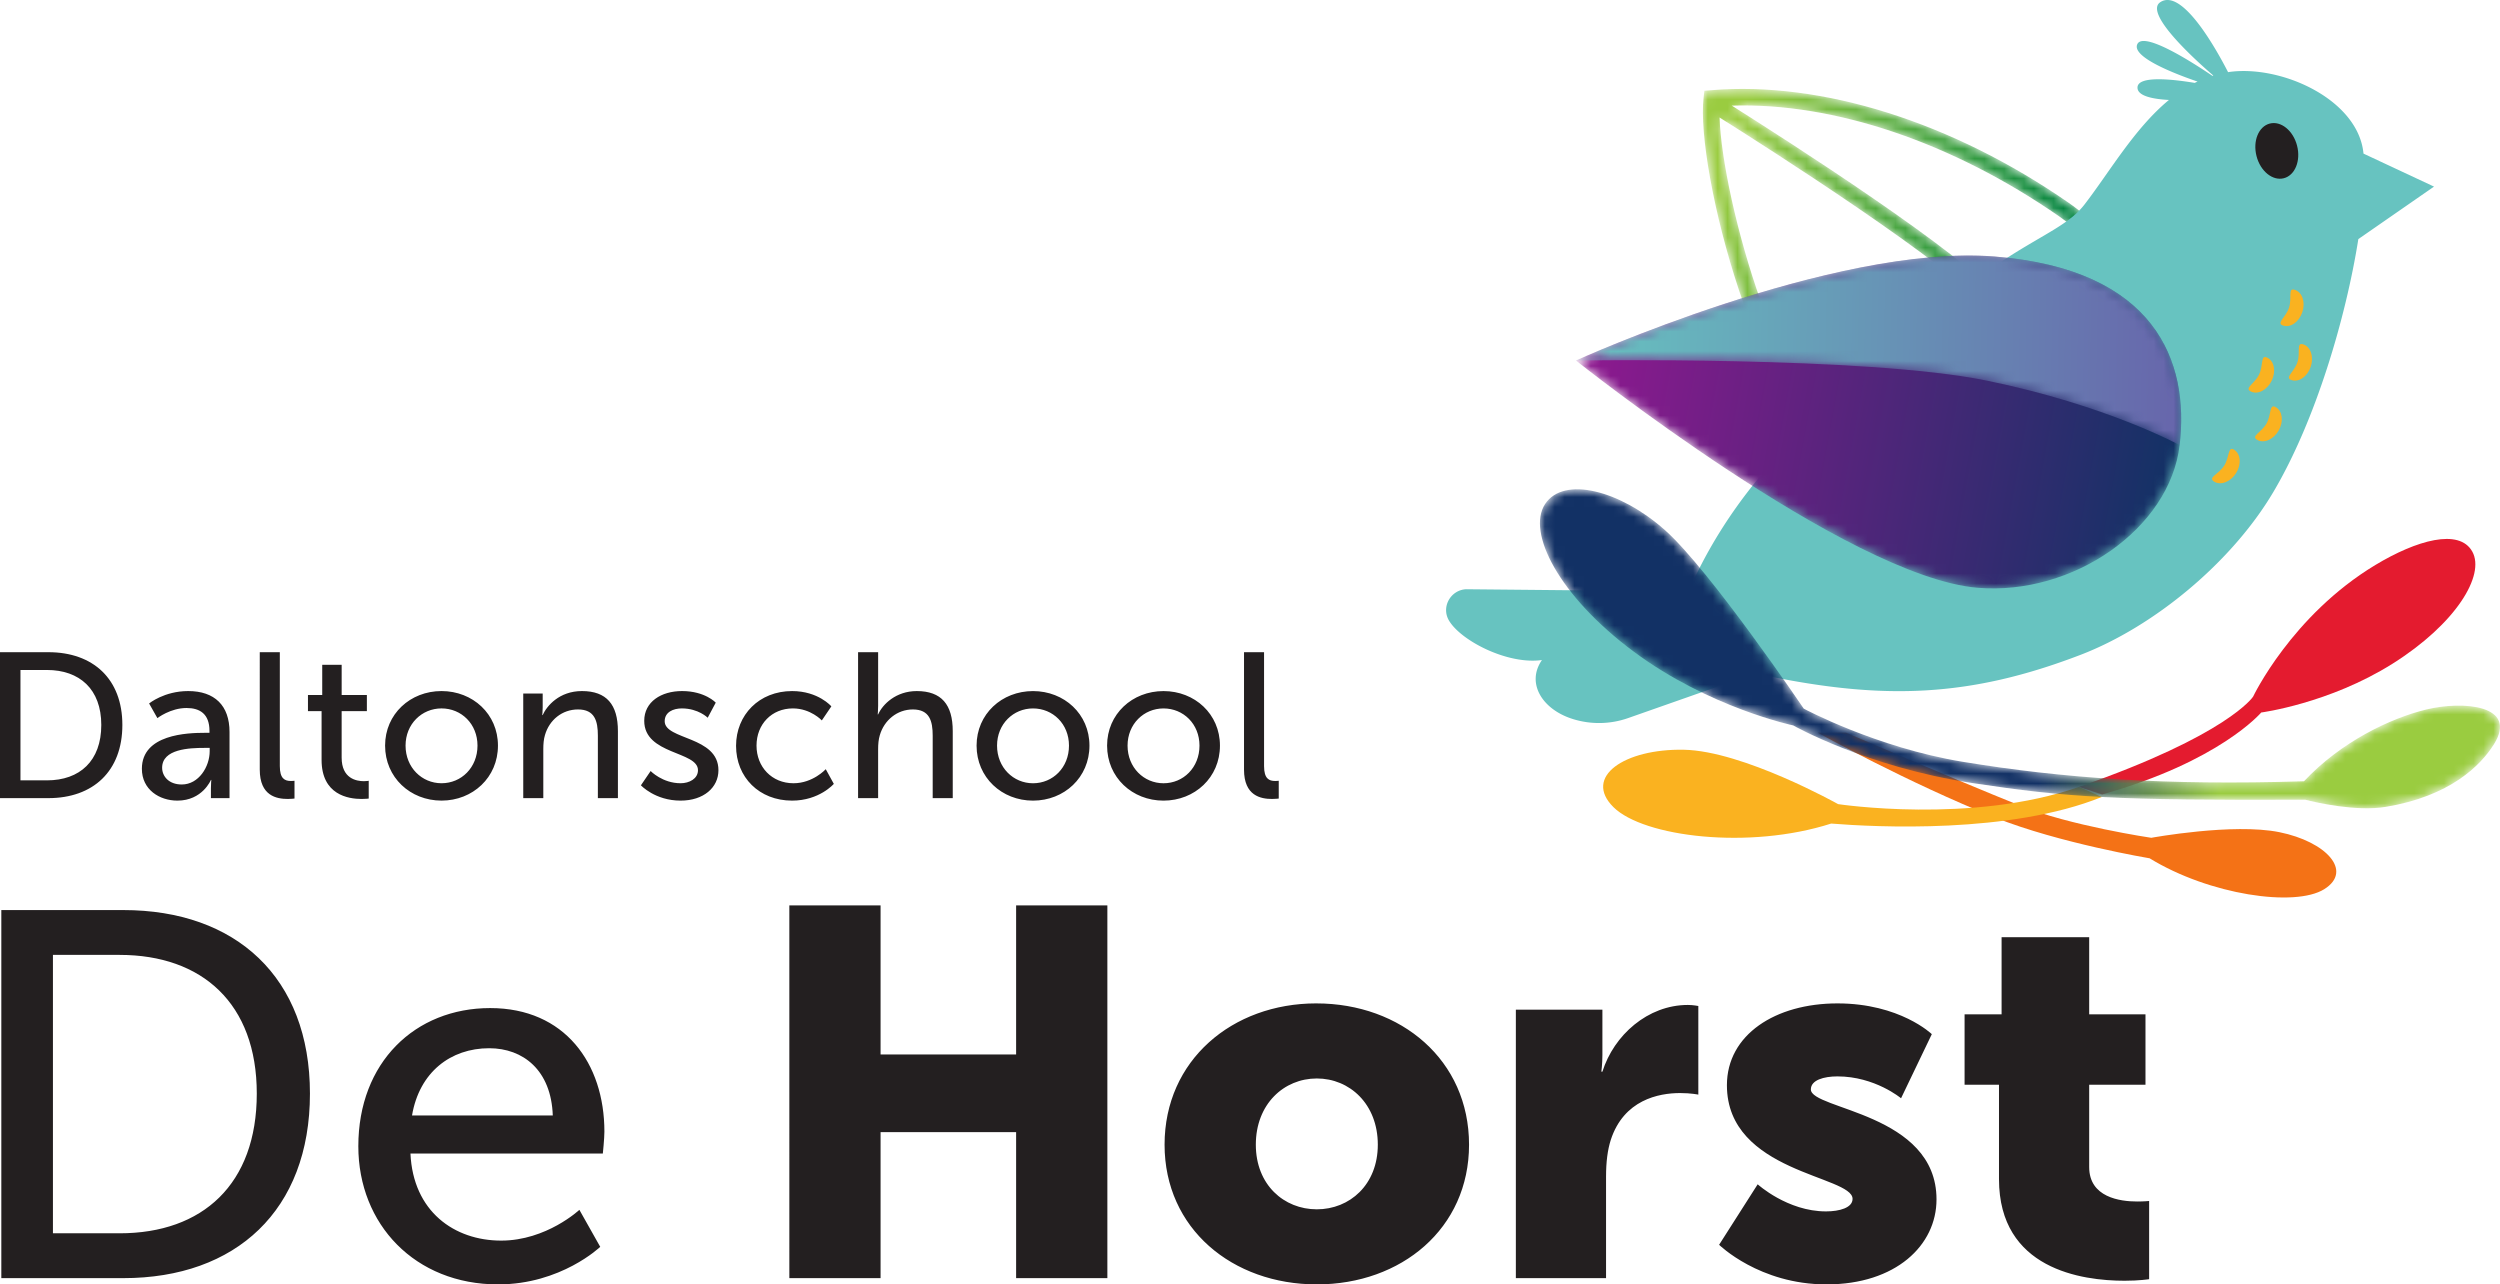
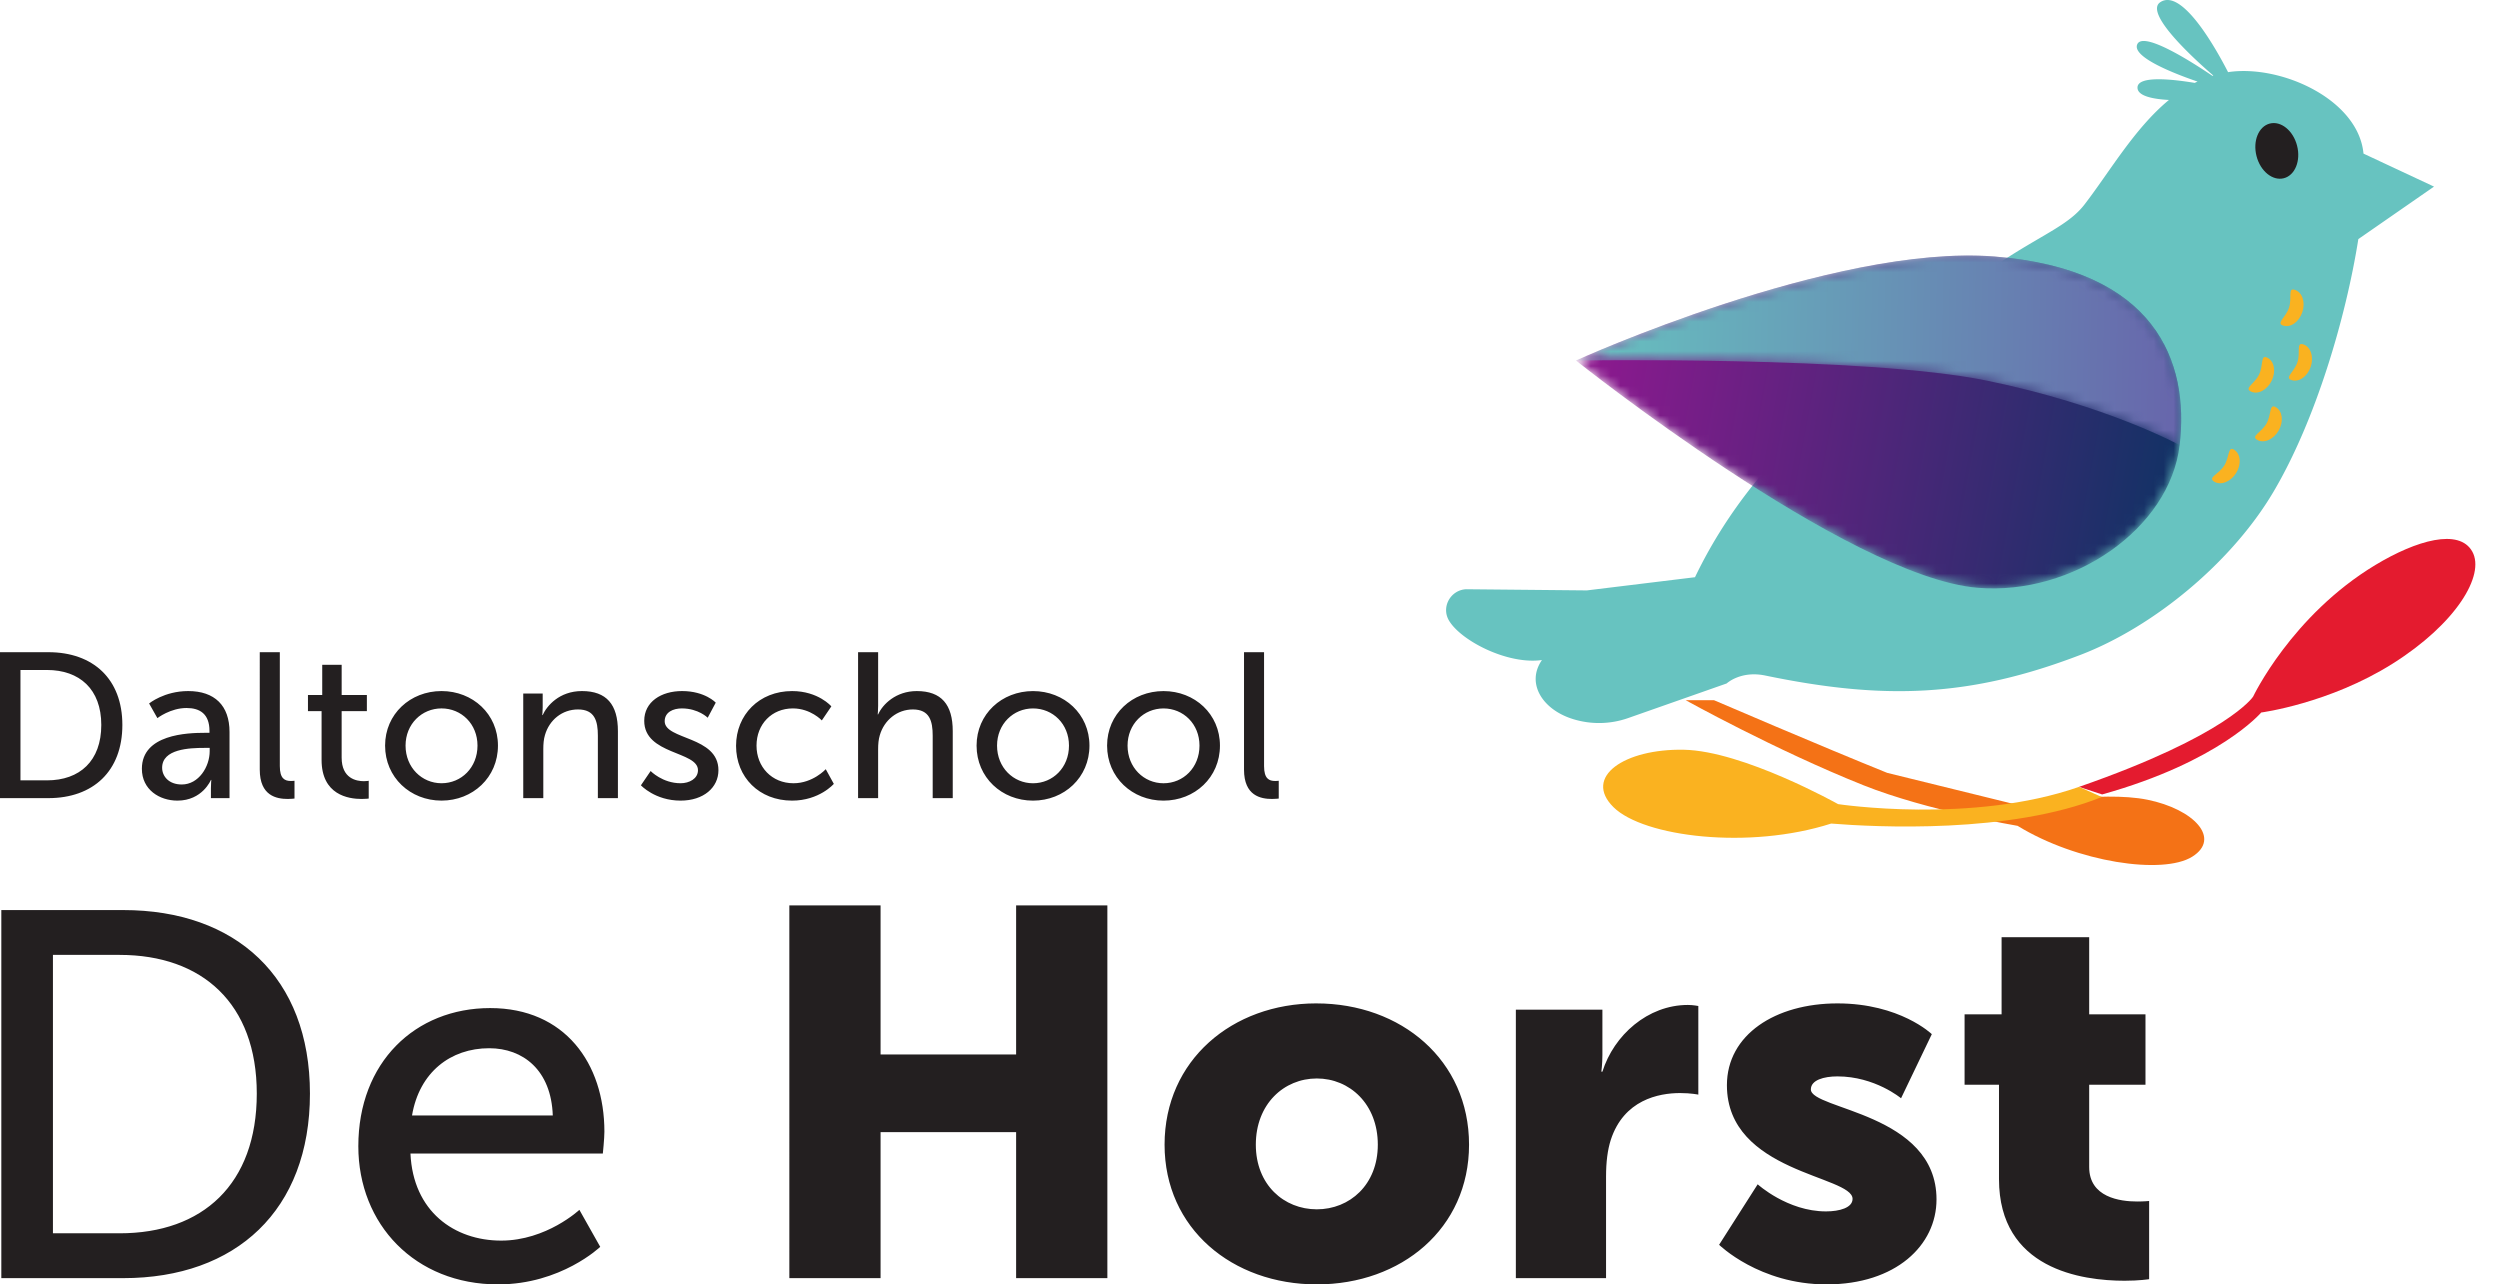
<svg xmlns="http://www.w3.org/2000/svg" xmlns:xlink="http://www.w3.org/1999/xlink" viewBox="0 0 253.037 130">
  <defs>
    <linearGradient x1="-8.253%" y1="68.913%" x2="101.9%" y2="33.123%" id="c">
      <stop stop-color="#9ACC40" offset="0%" />
      <stop stop-color="#9ACC40" offset="5.315%" />
      <stop stop-color="#9ACC40" offset="7.972%" />
      <stop stop-color="#02843F" offset="67.387%" />
      <stop stop-color="#02843F" offset="100%" />
    </linearGradient>
    <linearGradient x1=".537%" y1="57.128%" x2="99.385%" y2="46.731%" id="f">
      <stop stop-color="#8D198F" offset="0%" />
      <stop stop-color="#8D198F" offset=".134%" />
      <stop stop-color="#123265" offset="99.722%" />
      <stop stop-color="#123265" offset="100%" />
    </linearGradient>
    <linearGradient x1=".077%" y1="50.567%" x2="100.248%" y2="49.879%" id="i">
      <stop stop-color="#67C3C0" offset="0%" />
      <stop stop-color="#6764AB" offset="100%" />
    </linearGradient>
    <linearGradient x1="0%" y1="50%" x2="99.999%" y2="50%" id="l">
      <stop stop-color="#123165" offset="0%" />
      <stop stop-color="#123165" offset="51.612%" />
      <stop stop-color="#9ACC40" offset="69.937%" />
      <stop stop-color="#9ACC40" offset="84.283%" />
      <stop stop-color="#9ACC40" offset="100%" />
    </linearGradient>
-     <path d="M2.925 43.882c5.36-3.376 23.556-15.002 27.362-19.705 3.371-4.166 8.132-10.708 11.46-20.246 5.523 10.04 3.151 22.624-5.696 28.75-10.786 7.472-22.749 11.526-33.126 11.201ZM41.268 0l-.538 1.684c-3.21 10.106-7.963 16.766-11.745 21.44-3.682 4.55-22.52 16.55-27.299 19.557.295-8.445 6.324-29.902 13.472-33.564 8.414-4.317 21.947-8 25.116-7.326l.343-1.64C36.74-.652 22.783 3.323 14.393 7.627 5.76 12.05-.763 37.477.072 44.705l.079.682.684.055c11.197.936 24.385-3.22 36.17-11.384C47.047 27.104 49.391 12.49 42.23 1.482L41.268 0Z" id="a" />
    <path d="M0 23.068s26.027 11.804 42.337 10.53C58.648 32.321 62.11 22.97 61.103 14.501 60.097 6.033 50.273-.739 40.663.065 27.49 1.165 0 23.068 0 23.068Z" id="d" />
    <path d="M61.103 0c1.007 8.468-2.455 17.82-18.766 19.095C26.027 20.37 0 8.565 0 8.565s29.332.475 41.551-2.027C53.771 4.036 61.103 0 61.103 0Z" id="g" />
-     <path d="M89.682 9.99c-3.594-.88-8.593-3.248-12.349-7.255-14.086-.44-24.432.308-34.55 1.972-8.748 1.44-16.08 5.379-16.08 5.379S17.21 24.107 12.657 28.152C8.104 32.198 2.407 33.655.524 30.797-1.363 27.94 1.896 21.5 9.515 15.84c7.623-5.661 16.123-7.455 16.123-7.455s7.383-4.196 18.12-5.83C53.407 1.09 58.271.795 77.467.865c1.102-.281 5.14-1.22 8.153-.72 6.491 1.078 9.593 4.17 10.95 6.353 2.447 3.939-3.113 4.416-6.89 3.493Z" id="j" />
  </defs>
  <g fill="none" fill-rule="evenodd">
    <g transform="matrix(1 0 0 -1 172.357 54.573)">
      <mask id="b" fill="#fff">
        <use xlink:href="#a" />
      </mask>
      <g mask="url(#b)" fill="url(#c)" fill-rule="nonzero">
        <path d="M2.925 43.882c5.36-3.376 23.556-15.002 27.362-19.705 3.371-4.166 8.132-10.708 11.46-20.246 5.523 10.04 3.151 22.624-5.696 28.75-10.786 7.472-22.749 11.526-33.126 11.201ZM41.268 0l-.538 1.684c-3.21 10.106-7.963 16.766-11.745 21.44-3.682 4.55-22.52 16.55-27.299 19.557.295-8.445 6.324-29.902 13.472-33.564 8.414-4.317 21.947-8 25.116-7.326l.343-1.64C36.74-.652 22.783 3.323 14.393 7.627 5.76 12.05-.763 37.477.072 44.705l.079.682.684.055c11.197.936 24.385-3.22 36.17-11.384C47.047 27.104 49.391 12.49 42.23 1.482L41.268 0" />
      </g>
    </g>
    <path d="m246.358 18.887-7.136-3.339a8.155 8.155 0 0 0-.059-.435c-.86-5.19-8.331-8.548-13.541-7.827-.036.005-.07.015-.105.021-1.296-2.52-4.697-8.55-6.872-7.079-1.664 1.127 3.542 5.837 5.375 7.418-.031.01-.06.021-.092.03-1.907-1.294-7.025-4.6-7.611-3.18-.536 1.297 3.812 2.977 6.108 3.762-.096.045-.194.084-.289.132-2.202-.366-5.83-.778-5.79.498.025.832 1.539 1.14 3.182 1.23-3.498 2.886-6.024 7.316-8.551 10.587-2.49 3.225-7.47 3.715-16.86 12.533-6.02 5.653-16.382 12.308-22.558 25.185l-10.945 1.335-12.236-.119c-1.562.09-2.516 1.795-1.731 3.15 1.174 2.029 5.91 4.508 9.421 4.017-1.624 2.335.028 5.026 3.173 5.985a8.886 8.886 0 0 0 5.541-.108l9.984-3.508s1.411-1.319 3.902-.802c11.996 2.488 20.671 2.221 31.911-2.092 7.444-2.857 15.309-9.369 19.522-16.49 4.3-7.261 7.35-17.704 8.598-25.592l7.66-5.312" fill="#67C3C0" fill-rule="nonzero" />
    <path d="M4.748 78.984c3.328 0 5.504-1.967 5.504-5.608 0-3.62-2.198-5.564-5.504-5.564H2.071v11.172h2.677ZM0 66.012h4.896c4.519 0 7.489 2.7 7.489 7.364 0 4.688-2.97 7.407-7.489 7.407H0v-14.77m18.398 13.389c1.716 0 2.825-1.8 2.825-3.369v-.335h-.524c-1.527 0-4.289.105-4.289 2.01 0 .856.67 1.694 1.988 1.694Zm2.343-5.23h.461v-.189c0-1.737-.984-2.322-2.322-2.322-1.632 0-2.95 1.024-2.95 1.024l-.838-1.484s1.528-1.255 3.954-1.255c2.678 0 4.185 1.463 4.185 4.141v6.696h-1.883v-1.004c0-.483.042-.839.042-.839h-.042s-.857 2.094-3.39 2.094c-1.82 0-3.598-1.11-3.598-3.222 0-3.493 4.603-3.64 6.381-3.64m5.551-8.16h2.03V77.54c0 1.276.502 1.507 1.13 1.507.188 0 .356-.023.356-.023v1.8s-.314.042-.67.042c-1.151 0-2.846-.315-2.846-2.97V66.012m6.258 5.962h-1.38v-1.632h1.444V67.29h1.967v3.053h2.552v1.632H34.58v4.708c0 2.114 1.485 2.385 2.26 2.385.292 0 .48-.043.48-.043v1.8s-.292.042-.712.042c-1.359 0-4.059-.419-4.059-3.954v-4.938m12.14 7.301c2.01 0 3.641-1.59 3.641-3.809 0-2.195-1.632-3.765-3.641-3.765-1.987 0-3.64 1.57-3.64 3.765 0 2.219 1.653 3.809 3.64 3.809Zm0-9.33c3.16 0 5.712 2.322 5.712 5.521 0 3.224-2.552 5.567-5.712 5.567-3.159 0-5.712-2.343-5.712-5.567 0-3.2 2.553-5.521 5.712-5.521m8.271.249h1.968v1.403c0 .419-.043.774-.043.774h.043c.417-.922 1.673-2.426 3.974-2.426 2.49 0 3.64 1.36 3.64 4.058v6.779h-2.029v-6.32c0-1.484-.314-2.657-2.009-2.657-1.61 0-2.908 1.067-3.347 2.596-.126.417-.167.9-.167 1.421v4.96h-2.03V70.195m12.894 7.845s1.193 1.236 3.034 1.236c.88 0 1.758-.46 1.758-1.319 0-1.944-5.44-1.548-5.44-5 0-1.924 1.715-3.011 3.83-3.011 2.322 0 3.409 1.171 3.409 1.171l-.815 1.528s-.941-.943-2.616-.943c-.878 0-1.737.376-1.737 1.298 0 1.903 5.44 1.485 5.44 4.957 0 1.758-1.507 3.077-3.829 3.077-2.594 0-4.017-1.55-4.017-1.55l.983-1.443m14.316-8.095c2.657 0 3.976 1.548 3.976 1.548l-.964 1.422s-1.129-1.214-2.928-1.214c-2.134 0-3.682 1.59-3.682 3.765 0 2.158 1.548 3.809 3.745 3.809 1.966 0 3.263-1.423 3.263-1.423l.816 1.486s-1.464 1.695-4.225 1.695c-3.327 0-5.67-2.365-5.67-5.544 0-3.138 2.343-5.544 5.67-5.544m6.68-3.934h2.03v5.418c0 .502-.043.879-.043.879h.042c.46-1.024 1.8-2.363 3.913-2.363 2.49 0 3.64 1.36 3.64 4.058v6.779h-2.03v-6.32c0-1.484-.313-2.657-2.008-2.657-1.59 0-2.908 1.09-3.347 2.616-.126.417-.168.9-.168 1.401v4.96h-2.029v-14.77m17.706 13.263c2.01 0 3.641-1.59 3.641-3.809 0-2.195-1.632-3.765-3.641-3.765-1.987 0-3.64 1.57-3.64 3.765 0 2.219 1.653 3.809 3.64 3.809Zm0-9.33c3.16 0 5.713 2.322 5.713 5.521 0 3.224-2.553 5.567-5.713 5.567-3.159 0-5.712-2.343-5.712-5.567 0-3.2 2.553-5.521 5.712-5.521m13.209 9.33c2.01 0 3.641-1.59 3.641-3.809 0-2.195-1.632-3.765-3.64-3.765-1.988 0-3.64 1.57-3.64 3.765 0 2.219 1.652 3.809 3.64 3.809Zm0-9.33c3.16 0 5.712 2.322 5.712 5.521 0 3.224-2.552 5.567-5.712 5.567-3.16 0-5.711-2.343-5.711-5.567 0-3.2 2.552-5.521 5.711-5.521m8.147-3.934h2.029V77.54c0 1.276.503 1.507 1.13 1.507.188 0 .356-.023.356-.023v1.8s-.314.042-.67.042c-1.15 0-2.845-.315-2.845-2.97V66.012M12.112 124.828c8.39 0 13.878-4.96 13.878-14.142 0-9.127-5.54-14.036-13.878-14.036H5.358v28.178h6.754ZM.134 92.112h12.347c11.397 0 18.89 6.807 18.89 18.574 0 11.82-7.493 18.68-18.89 18.68H.134V92.112m55.816 20.79c-.158-4.59-3.008-6.806-6.437-6.806-3.906 0-7.071 2.427-7.81 6.806H55.95Zm-6.332-10.87c7.545 0 11.556 5.593 11.556 12.507 0 .685-.158 2.216-.158 2.216H41.544c.264 5.857 4.434 8.813 9.182 8.813 4.59 0 7.916-3.114 7.916-3.114l2.11 3.745S56.794 130 50.41 130c-8.39 0-14.142-6.069-14.142-13.985 0-8.494 5.751-13.983 13.35-13.983m30.275-10.395h9.234v15.091h13.719V91.637h9.236v37.729h-9.236V114.59H89.127v14.776h-9.234V91.637m53.388 30.764c3.324 0 6.174-2.48 6.174-6.543 0-4.116-2.85-6.701-6.174-6.701-3.325 0-6.173 2.585-6.173 6.7 0 4.065 2.848 6.544 6.173 6.544Zm-.053-20.842c8.601 0 15.461 5.75 15.461 14.299 0 8.496-6.86 14.142-15.408 14.142-8.548 0-15.409-5.646-15.409-14.142 0-8.55 6.86-14.3 15.356-14.3m20.199.634h8.76v4.59c0 .896-.106 1.688-.106 1.688h.106c1.16-3.694 4.59-6.754 8.653-6.754.529 0 1.056.106 1.056.106v8.97s-.739-.158-1.847-.158c-2.163 0-5.7.686-7.018 4.75-.317 1.001-.475 2.216-.475 3.693v10.29h-9.129v-27.175m24.476 17.677s3.008 2.743 6.913 2.743c1.371 0 2.691-.37 2.691-1.267 0-2.374-12.718-2.637-12.718-11.504 0-5.116 4.908-8.282 11.188-8.282 6.333 0 9.551 3.113 9.551 3.113l-3.114 6.49s-2.638-2.215-6.437-2.215c-1.372 0-2.692.367-2.692 1.318 0 2.058 12.718 2.373 12.718 11.133 0 4.644-4.116 8.602-11.134 8.602-6.807 0-10.87-4.01-10.87-4.01l3.904-6.121m24.424-10.079h-3.483v-7.123h3.746v-7.81h8.866v7.81h5.698v7.124h-5.698v8.336c0 3.06 3.113 3.483 4.855 3.483.739 0 1.212-.053 1.212-.053v7.916s-1 .157-2.479.157c-4.327 0-12.717-1.162-12.717-10.289v-9.55" fill="#231F20" fill-rule="nonzero" />
-     <path d="M204.378 81.512c5.146 2.074 13.364 3.286 13.364 3.286s8.282-1.523 12.977-.567c4.697.955 7.488 3.916 4.53 5.767-2.958 1.851-11.637.58-17.676-3.125 0 0-9.157-1.533-15.62-4.115-8.88-3.549-17.971-8.6-17.971-8.6h2.867s10.809 4.646 17.529 7.354" fill="#F47216" fill-rule="nonzero" />
+     <path d="M204.378 81.512s8.282-1.523 12.977-.567c4.697.955 7.488 3.916 4.53 5.767-2.958 1.851-11.637.58-17.676-3.125 0 0-9.157-1.533-15.62-4.115-8.88-3.549-17.971-8.6-17.971-8.6h2.867s10.809 4.646 17.529 7.354" fill="#F47216" fill-rule="nonzero" />
    <g transform="matrix(1 0 0 -1 159.509 59.558)">
      <mask id="e" fill="#fff">
        <use xlink:href="#d" />
      </mask>
      <g mask="url(#e)" fill="url(#f)" fill-rule="nonzero">
        <path d="M0 23.068s26.027 11.804 42.337 10.53C58.648 32.321 62.11 22.97 61.103 14.501 60.097 6.033 50.273-.739 40.663.065 27.49 1.165 0 23.068 0 23.068" />
      </g>
    </g>
    <g transform="matrix(1 0 0 -1 159.509 45.056)">
      <mask id="h" fill="#fff">
        <use xlink:href="#g" />
      </mask>
      <g mask="url(#h)" fill="url(#i)" fill-rule="nonzero">
        <path d="M61.103 0c1.007 8.468-2.455 17.82-18.766 19.095C26.027 20.37 0 8.565 0 8.565s29.332.475 41.551-2.027C53.771 4.036 61.103 0 61.103 0" />
      </g>
    </g>
    <path d="M210.43 79.643c15.095-5.25 17.616-9.13 17.616-9.13s3.898-8.214 12.37-13.324c4.163-2.512 8.496-3.747 9.819-1.357 1.323 2.39-1.666 7.314-8.078 11.347-6.416 4.035-13.29 4.937-13.29 4.937s-4.198 4.971-16.098 8.292l-2.338-.765" fill="#E41B2F" fill-rule="nonzero" />
    <path d="m212.731 80.669-2.3-1.026c-10.87 3.8-24.388 1.746-24.388 1.746s-9.615-5.39-15.618-5.504c-6.002-.113-10.223 2.745-7.113 5.816 3.045 3.006 13.709 4.326 22.028 1.656 4.506.362 18.11 1.061 27.391-2.688" fill="#FAB220" fill-rule="nonzero" />
    <g transform="matrix(1 0 0 -1 155.864 81.81)">
      <mask id="k" fill="#fff">
        <use xlink:href="#j" />
      </mask>
      <g mask="url(#k)" fill="url(#l)" fill-rule="nonzero">
        <path d="M89.682 9.99c-3.594-.88-8.593-3.248-12.349-7.255-14.086-.44-24.432.308-34.55 1.972-8.748 1.44-16.08 5.379-16.08 5.379S17.21 24.107 12.657 28.152C8.104 32.198 2.407 33.655.524 30.797-1.363 27.94 1.896 21.5 9.515 15.84c7.623-5.661 16.123-7.455 16.123-7.455s7.383-4.196 18.12-5.83C53.407 1.09 58.271.795 77.467.865c1.102-.281 5.14-1.22 8.153-.72 6.491 1.078 9.593 4.17 10.95 6.353 2.447 3.939-3.113 4.416-6.89 3.493" />
      </g>
    </g>
    <path d="M232.498 14.747c.394 1.528-.21 3.003-1.342 3.293-1.134.291-2.371-.712-2.763-2.241-.393-1.528.21-3.003 1.344-3.294 1.133-.29 2.37.713 2.761 2.242" fill="#231F20" fill-rule="nonzero" />
    <path d="M233.032 31.587c-.329 1-1.2 1.611-1.945 1.366-.745-.245.266-.81.595-1.809.326-.998-.153-2.053.592-1.809.748.246 1.087 1.254.758 2.252m.852 5.52c-.327.999-1.197 1.61-1.945 1.365-.745-.245.266-.81.595-1.809.328-.998-.153-2.053.594-1.808.746.245 1.085 1.253.756 2.252m-3.954 1.425c-.459.946-1.403 1.437-2.108 1.095-.708-.343.37-.768.829-1.714.456-.947.121-2.056.827-1.714.707.342.91 1.386.452 2.333m.711 5.035c-.519.915-1.492 1.343-2.174.956-.685-.387.418-.741.937-1.656.517-.915.254-2.044.938-1.657.683.387.817 1.442.3 2.357m-4.323 4.328c-.563.888-1.558 1.265-2.221.845-.664-.421.456-.72 1.021-1.607.563-.888.356-2.028 1.02-1.607.663.422.743 1.482.18 2.37" fill="#FAB220" fill-rule="nonzero" />
  </g>
</svg>